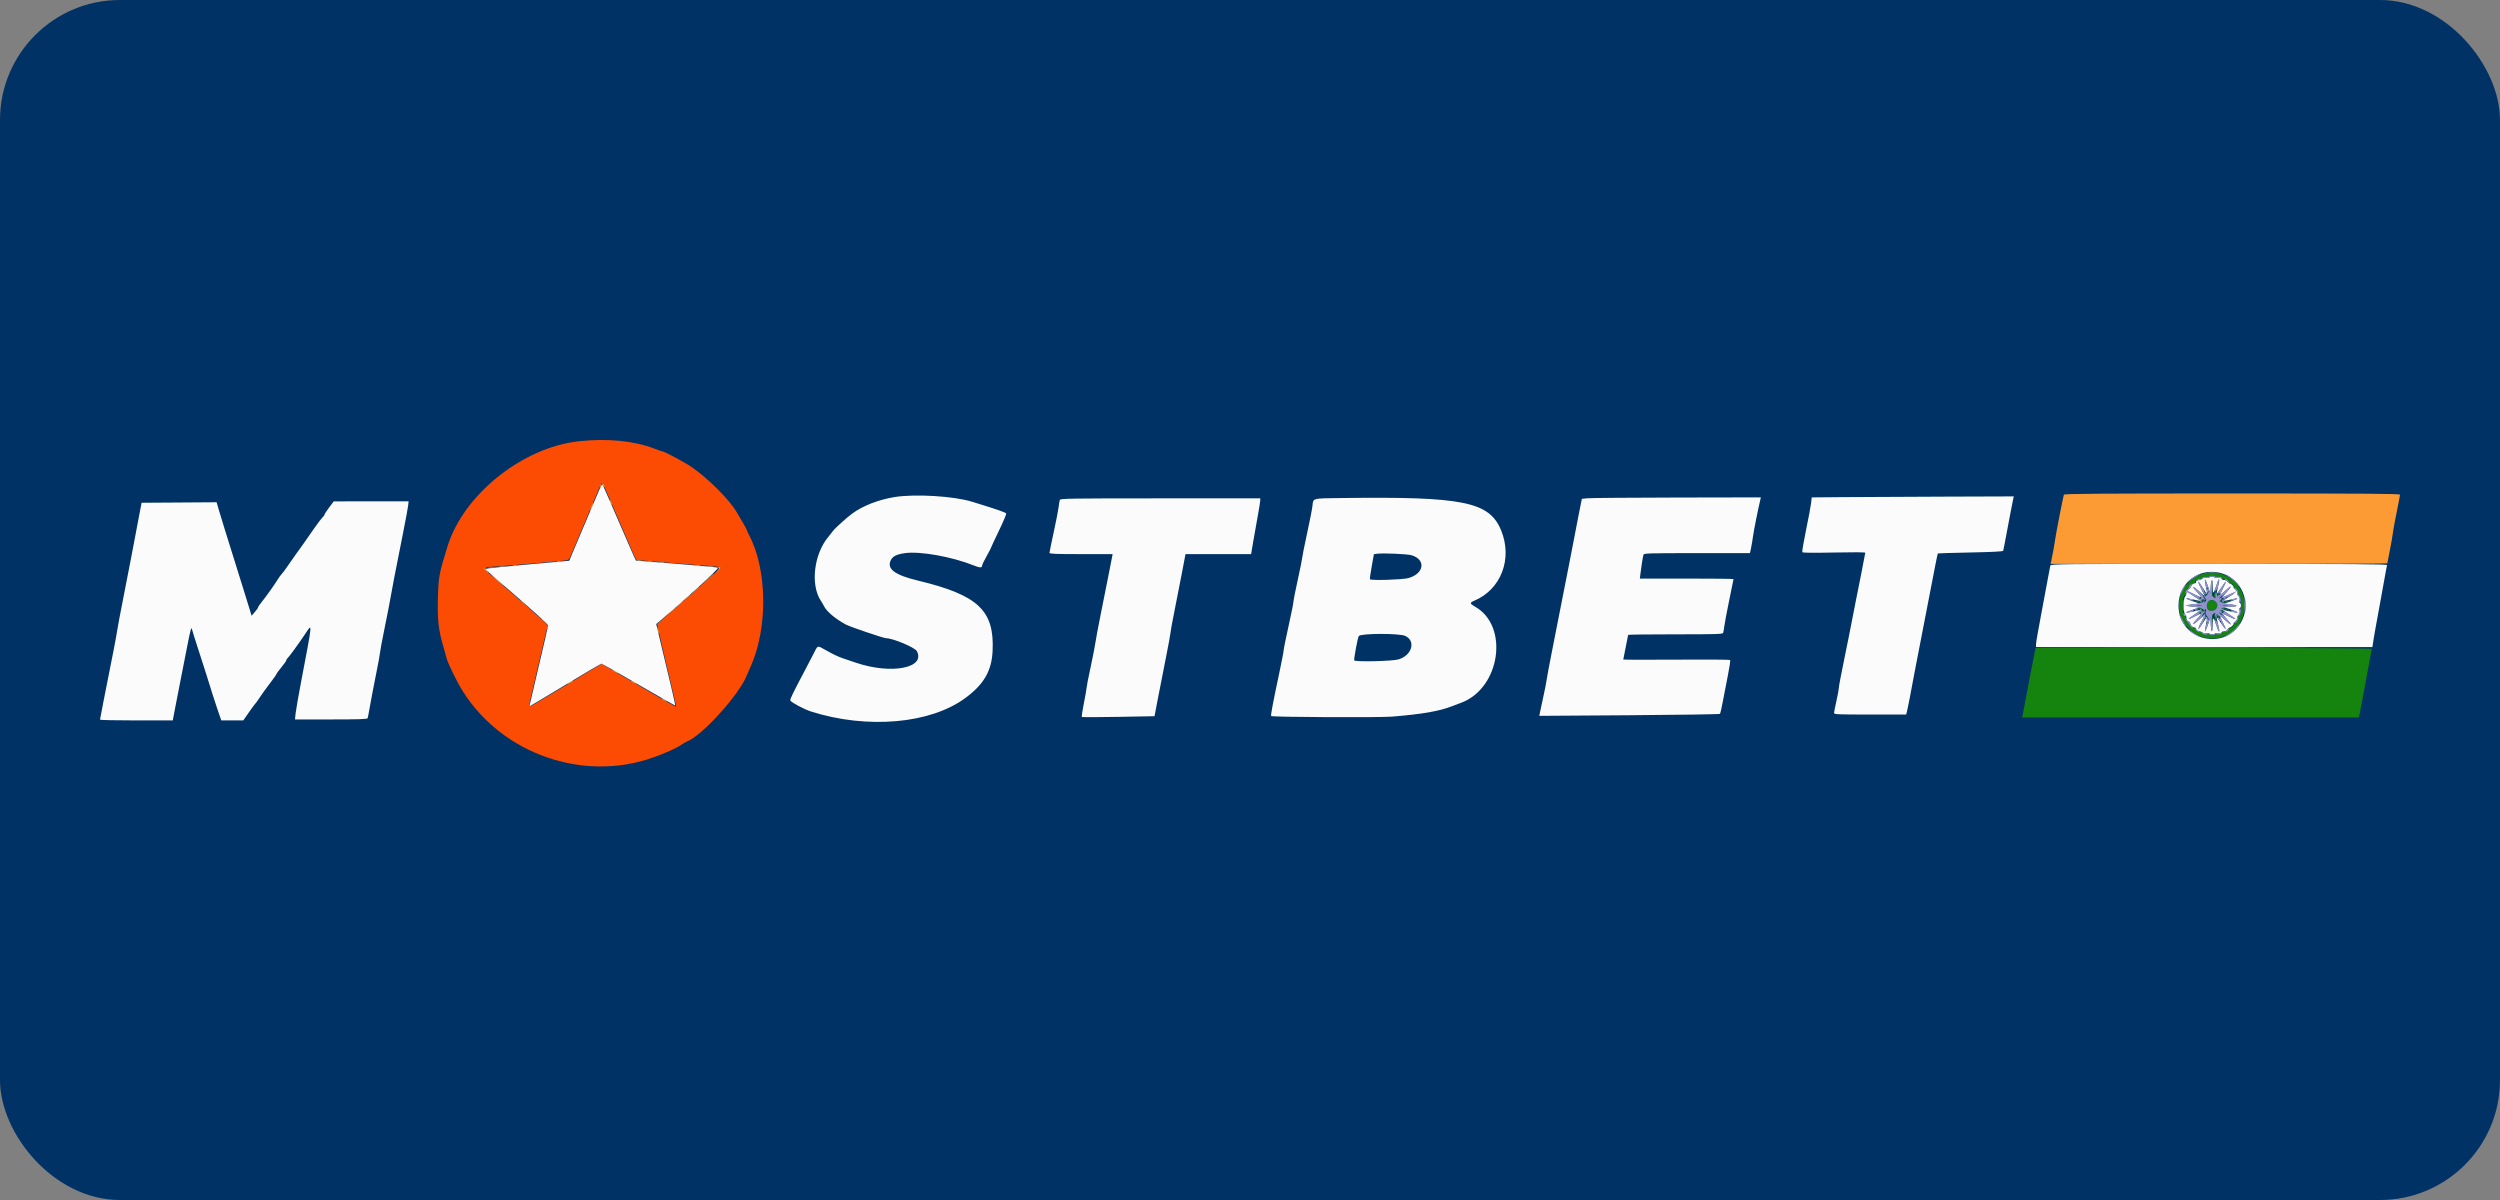
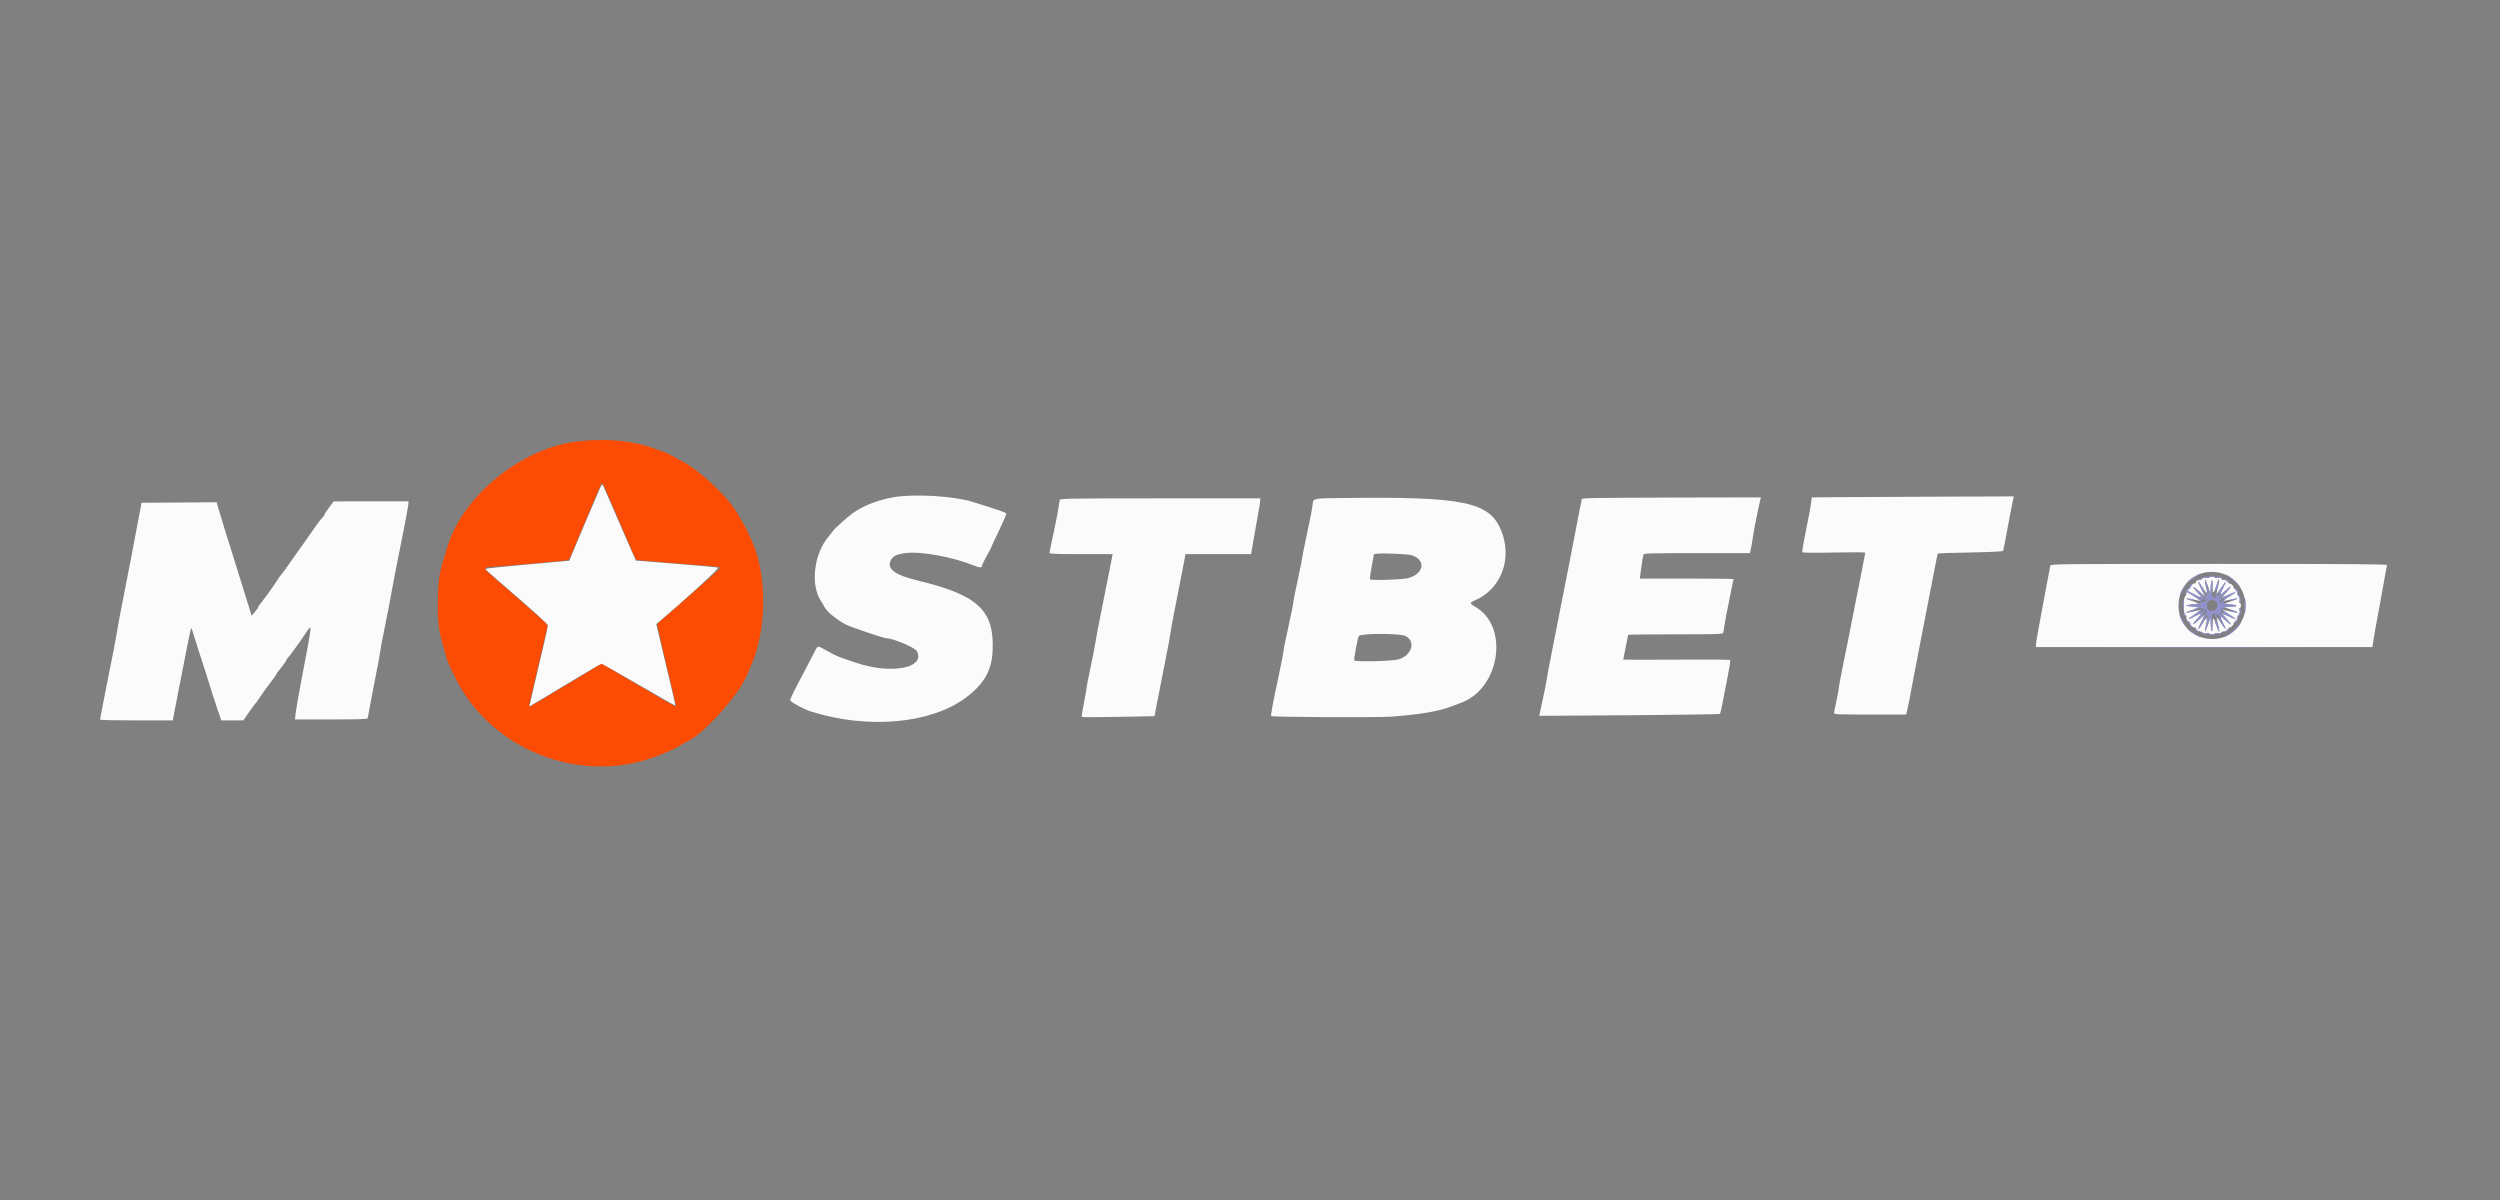
<svg xmlns="http://www.w3.org/2000/svg" width="125" height="60" viewBox="0 0 125 60" fill="none">
  <rect x="0" y="0" width="125" height="60" fill="#808080" stroke="none" />
-   <rect width="125" height="60" rx="6" fill="#003266" />
-   <path fill-rule="evenodd" clip-rule="evenodd" d="M109.956 28.759C108.602 29.39 108.613 31.172 109.975 31.797C111.06 32.295 112.319 31.378 112.231 30.154C112.152 29.038 110.945 28.297 109.956 28.759ZM110.751 28.824C110.765 28.848 110.835 28.855 110.907 28.841C110.997 28.825 111.058 28.844 111.1 28.902C111.135 28.949 111.185 28.973 111.213 28.956C111.275 28.918 111.462 29.03 111.462 29.106C111.462 29.137 111.508 29.174 111.563 29.188C111.619 29.203 111.676 29.261 111.691 29.316C111.705 29.372 111.746 29.418 111.782 29.418C111.843 29.418 111.931 29.596 111.91 29.677C111.904 29.699 111.933 29.75 111.974 29.791C112.015 29.832 112.049 29.925 112.049 29.997C112.05 30.123 112.05 30.246 112.051 30.58C112.051 30.68 112.022 30.751 111.975 30.769C111.933 30.785 111.904 30.823 111.91 30.854C111.929 30.958 111.846 31.13 111.776 31.13C111.737 31.13 111.706 31.159 111.706 31.195C111.706 31.279 111.538 31.434 111.494 31.39C111.477 31.373 111.462 31.389 111.462 31.427C111.462 31.52 111.29 31.624 111.195 31.588C111.154 31.573 111.12 31.584 111.12 31.615C111.12 31.694 110.913 31.764 110.844 31.709C110.808 31.68 110.776 31.682 110.756 31.714C110.715 31.78 110.501 31.781 110.461 31.716C110.444 31.688 110.404 31.682 110.373 31.702C110.29 31.755 110.127 31.718 110.08 31.637C110.059 31.599 110.021 31.58 109.996 31.596C109.928 31.638 109.754 31.527 109.754 31.441C109.754 31.395 109.726 31.374 109.686 31.39C109.622 31.415 109.462 31.286 109.462 31.212C109.462 31.193 109.416 31.133 109.36 31.077C109.304 31.021 109.27 30.945 109.285 30.907C109.299 30.87 109.276 30.819 109.234 30.795C109.094 30.717 109.11 29.76 109.251 29.76C109.299 29.76 109.312 29.73 109.291 29.665C109.273 29.606 109.295 29.534 109.349 29.477C109.397 29.426 109.461 29.343 109.491 29.291C109.52 29.24 109.592 29.191 109.649 29.182C109.707 29.173 109.754 29.137 109.754 29.102C109.754 29.038 109.871 28.962 109.979 28.955C110.009 28.953 110.07 28.922 110.113 28.886C110.157 28.849 110.248 28.83 110.316 28.843C110.384 28.856 110.451 28.848 110.466 28.824C110.48 28.801 110.544 28.782 110.608 28.782C110.672 28.782 110.736 28.801 110.751 28.824ZM110.597 29.613C110.597 29.735 110.606 29.784 110.618 29.723C110.63 29.663 110.63 29.564 110.618 29.503C110.606 29.443 110.597 29.492 110.597 29.613ZM110.73 29.662C110.7 29.775 110.686 29.879 110.699 29.892C110.713 29.906 110.748 29.824 110.779 29.711C110.809 29.598 110.823 29.495 110.81 29.481C110.796 29.468 110.76 29.549 110.73 29.662ZM110.216 29.65C110.259 29.738 110.304 29.809 110.317 29.809C110.365 29.809 110.334 29.731 110.238 29.613L110.139 29.491L110.216 29.65ZM110.025 29.717C110.149 29.869 110.34 30.035 110.34 29.991C110.34 29.983 110.237 29.878 110.111 29.758C109.91 29.567 109.899 29.561 110.025 29.717ZM110.901 29.711C110.859 29.792 110.836 29.858 110.849 29.858C110.863 29.858 110.908 29.792 110.95 29.711C110.991 29.631 111.014 29.565 111.001 29.565C110.987 29.565 110.943 29.631 110.901 29.711ZM111.094 29.772L110.901 29.98L111.108 29.787C111.301 29.607 111.338 29.565 111.301 29.565C111.293 29.565 111.2 29.658 111.094 29.772ZM109.998 29.952C110.116 30.048 110.193 30.079 110.193 30.03C110.193 30.018 110.122 29.972 110.035 29.93L109.876 29.852L109.998 29.952ZM111.023 30.009L110.901 30.108L111.059 30.031C111.147 29.988 111.218 29.943 111.218 29.93C111.218 29.882 111.14 29.913 111.023 30.009ZM109.705 30.05C109.746 30.074 109.866 30.107 109.974 30.123C110.104 30.143 110.136 30.139 110.071 30.111C109.928 30.049 109.616 29.997 109.705 30.05ZM110.398 30.064C110.237 30.225 110.362 30.543 110.586 30.543C110.735 30.543 110.876 30.408 110.876 30.265C110.876 30.059 110.543 29.919 110.398 30.064ZM111.242 30.077C111.135 30.112 111.091 30.142 111.145 30.143C111.198 30.143 111.319 30.114 111.413 30.078C111.633 29.993 111.498 29.992 111.242 30.077ZM109.839 30.284C109.9 30.295 109.999 30.295 110.059 30.284C110.12 30.272 110.07 30.262 109.949 30.262C109.829 30.262 109.779 30.272 109.839 30.284ZM111.157 30.284C111.217 30.295 111.316 30.295 111.376 30.284C111.437 30.272 111.388 30.262 111.267 30.262C111.146 30.262 111.097 30.272 111.157 30.284ZM109.876 30.445L109.779 30.487H109.876C109.93 30.487 110.018 30.468 110.071 30.445L110.169 30.403H110.071C110.018 30.403 109.93 30.422 109.876 30.445ZM111.145 30.442C111.198 30.463 111.319 30.495 111.413 30.512L111.584 30.542L111.413 30.473C111.319 30.434 111.198 30.403 111.145 30.403L111.047 30.402L111.145 30.442ZM109.998 30.596L109.876 30.695L110.035 30.618C110.122 30.575 110.193 30.53 110.193 30.517C110.193 30.468 110.116 30.5 109.998 30.596ZM111.05 30.566C111.102 30.605 111.167 30.637 111.193 30.637C111.22 30.637 111.2 30.605 111.147 30.566C111.096 30.526 111.031 30.494 111.004 30.494C110.977 30.494 110.998 30.526 111.05 30.566ZM110.242 30.606C110.202 30.64 110.125 30.721 110.073 30.788C110.015 30.86 110.05 30.841 110.158 30.741C110.321 30.589 110.364 30.54 110.327 30.544C110.321 30.545 110.282 30.573 110.242 30.606ZM111.096 30.787C111.201 30.895 111.297 30.983 111.311 30.983C111.324 30.983 111.25 30.895 111.145 30.787C111.04 30.68 110.943 30.592 110.93 30.592C110.916 30.592 110.991 30.68 111.096 30.787ZM110.712 30.787C110.745 30.982 110.826 31.16 110.823 31.032C110.821 30.991 110.789 30.881 110.751 30.787L110.682 30.616L110.712 30.787ZM110.829 30.726C110.829 30.746 110.875 30.818 110.929 30.885L111.029 31.007L110.951 30.849C110.878 30.697 110.826 30.646 110.829 30.726ZM110.216 30.897L110.139 31.056L110.238 30.934C110.334 30.816 110.365 30.738 110.317 30.738C110.304 30.738 110.259 30.81 110.216 30.897ZM110.597 30.934C110.597 31.055 110.606 31.105 110.618 31.044C110.63 30.983 110.63 30.885 110.618 30.824C110.606 30.763 110.597 30.813 110.597 30.934ZM101.778 32.401C101.771 32.415 101.673 32.91 101.562 33.502C101.243 35.194 101.157 35.646 101.131 35.764L101.107 35.874H109.525H117.943L117.996 35.627C118.025 35.49 118.093 35.133 118.146 34.832C118.2 34.531 118.321 33.877 118.415 33.38C118.51 32.882 118.587 32.459 118.586 32.438C118.585 32.399 101.801 32.362 101.778 32.401Z" fill="#15840E" />
  <path fill-rule="evenodd" clip-rule="evenodd" d="M28.957 22.061C26.136 22.361 23.18 24.721 22.377 27.315C21.949 28.698 21.926 28.824 21.896 29.909C21.867 30.975 21.924 31.499 22.154 32.279C22.226 32.521 22.303 32.8 22.326 32.898C22.387 33.157 22.86 34.122 23.148 34.576C25.132 37.707 29.162 39.109 32.641 37.88C33.245 37.666 33.8 37.419 34.036 37.259C34.154 37.179 34.287 37.1 34.331 37.084C35.084 36.81 36.975 34.723 37.345 33.757C37.368 33.697 37.444 33.523 37.514 33.37C38.403 31.43 38.373 28.474 37.448 26.743C37.393 26.641 37.349 26.54 37.349 26.517C37.349 26.494 37.256 26.321 37.142 26.132C37.027 25.942 36.901 25.728 36.861 25.654C36.518 25.03 35.421 23.926 34.558 23.336C34.23 23.111 33.216 22.57 33.123 22.57C33.096 22.57 32.932 22.514 32.76 22.446C31.744 22.045 30.395 21.908 28.957 22.061ZM30.386 24.722C30.508 25.005 30.755 25.577 30.935 25.994C31.114 26.411 31.334 26.917 31.422 27.119C31.51 27.321 31.631 27.601 31.69 27.742C31.75 27.884 31.814 27.999 31.831 27.999C31.849 27.999 32.478 28.053 33.228 28.118C33.978 28.184 34.812 28.251 35.08 28.267C35.745 28.307 36.031 28.344 36.031 28.388C36.031 28.409 35.391 28.984 34.607 29.667C33.824 30.351 33.109 30.976 33.019 31.056L32.857 31.203L32.981 31.766C33.049 32.075 33.192 32.691 33.299 33.135C33.718 34.889 33.822 35.336 33.805 35.336C33.78 35.336 32.894 34.843 32.836 34.797C32.809 34.776 32.49 34.589 32.128 34.382C31.766 34.175 31.349 33.934 31.201 33.846C31.054 33.758 30.741 33.573 30.506 33.436L30.08 33.185L29.482 33.546C29.153 33.744 28.35 34.228 27.698 34.621C27.046 35.014 26.495 35.336 26.473 35.336C26.433 35.336 26.482 35.109 26.884 33.404C27.004 32.893 27.158 32.233 27.226 31.937C27.294 31.641 27.361 31.362 27.374 31.317C27.401 31.23 27.233 31.076 24.814 28.98C24.075 28.339 24.072 28.372 24.859 28.32C25.556 28.274 28.061 28.054 28.28 28.02C28.441 27.995 28.468 27.968 28.558 27.739C28.613 27.6 28.805 27.145 28.983 26.728C29.162 26.311 29.362 25.838 29.428 25.676C29.494 25.515 29.647 25.151 29.768 24.869C29.89 24.587 30.01 24.303 30.036 24.238C30.099 24.083 30.123 24.117 30.386 24.722Z" fill="#FC4C04" />
-   <path fill-rule="evenodd" clip-rule="evenodd" d="M30.033 24.229C30 24.29 29.984 24.35 29.997 24.363C30.011 24.376 30.037 24.338 30.056 24.277L30.091 24.168L30.156 24.286C30.193 24.351 30.223 24.381 30.224 24.353C30.229 24.202 30.094 24.115 30.033 24.229ZM103.193 24.735C103.15 24.869 102.781 26.768 102.754 26.997C102.729 27.204 102.651 27.634 102.555 28.085L102.531 28.195H110.949C115.578 28.195 119.366 28.183 119.366 28.169C119.366 28.155 119.42 27.874 119.487 27.546C119.553 27.217 119.621 26.827 119.639 26.679C119.656 26.531 119.744 26.047 119.835 25.603C119.926 25.159 120 24.768 120 24.735C120 24.686 118.289 24.673 111.607 24.673C104.935 24.673 103.209 24.686 103.193 24.735ZM30.473 24.991C30.473 25.018 30.504 25.095 30.543 25.163C30.581 25.23 30.613 25.263 30.613 25.236C30.613 25.209 30.581 25.132 30.543 25.065C30.504 24.997 30.473 24.965 30.473 24.991ZM29.573 25.308C29.463 25.584 29.48 25.625 29.596 25.363C29.648 25.245 29.682 25.139 29.672 25.129C29.661 25.118 29.617 25.199 29.573 25.308ZM31.873 28.034C31.933 28.046 32.021 28.045 32.068 28.033C32.115 28.021 32.065 28.011 31.958 28.012C31.85 28.012 31.812 28.022 31.873 28.034ZM27.847 28.082C27.894 28.094 27.971 28.094 28.018 28.082C28.065 28.07 28.026 28.06 27.933 28.06C27.838 28.06 27.8 28.07 27.847 28.082ZM32.409 28.083C32.47 28.095 32.558 28.094 32.605 28.082C32.651 28.07 32.602 28.06 32.494 28.061C32.387 28.061 32.349 28.071 32.409 28.083ZM33.019 28.131C33.066 28.143 33.143 28.143 33.19 28.131C33.236 28.119 33.198 28.108 33.104 28.108C33.01 28.108 32.972 28.119 33.019 28.131ZM25.651 28.278C25.698 28.29 25.775 28.29 25.822 28.278C25.869 28.265 25.831 28.255 25.737 28.255C25.643 28.255 25.605 28.265 25.651 28.278ZM34.8 28.279C34.861 28.29 34.949 28.29 34.995 28.277C35.042 28.265 34.992 28.256 34.885 28.256C34.778 28.257 34.74 28.267 34.8 28.279ZM24.968 28.328C25.042 28.339 25.163 28.339 25.237 28.328C25.31 28.317 25.25 28.307 25.102 28.307C24.955 28.307 24.895 28.317 24.968 28.328ZM35.409 28.328C35.483 28.339 35.604 28.339 35.678 28.328C35.752 28.317 35.691 28.307 35.544 28.307C35.396 28.307 35.336 28.317 35.409 28.328ZM24.431 28.377C24.505 28.388 24.626 28.388 24.7 28.377C24.774 28.366 24.713 28.356 24.566 28.356C24.418 28.356 24.358 28.366 24.431 28.377ZM35.925 28.375C35.974 28.395 35.961 28.434 35.877 28.53L35.763 28.66L35.897 28.541C36.052 28.404 36.068 28.34 35.946 28.346C35.889 28.348 35.883 28.358 35.925 28.375ZM24.273 28.513C24.336 28.58 24.396 28.635 24.406 28.635C24.447 28.635 24.245 28.394 24.203 28.392C24.179 28.391 24.21 28.446 24.273 28.513ZM35.324 29.009L34.983 29.331L35.336 29.027C35.645 28.762 35.727 28.68 35.678 28.685C35.671 28.686 35.512 28.831 35.324 29.009ZM24.566 28.747C24.566 28.76 24.713 28.899 24.893 29.057C25.073 29.215 25.205 29.319 25.186 29.288C25.144 29.219 24.566 28.714 24.566 28.747ZM34.76 29.503L34.592 29.687L34.775 29.518C34.945 29.361 34.981 29.32 34.943 29.32C34.935 29.32 34.853 29.403 34.76 29.503ZM34.345 29.87L34.202 30.029L34.361 29.885C34.448 29.806 34.519 29.735 34.519 29.727C34.519 29.689 34.479 29.722 34.345 29.87ZM26.03 30.02C26.03 30.029 26.101 30.1 26.188 30.179L26.347 30.323L26.203 30.163C26.07 30.015 26.03 29.982 26.03 30.02ZM33.955 30.212L33.812 30.372L33.97 30.228C34.057 30.149 34.129 30.077 34.129 30.069C34.129 30.031 34.089 30.064 33.955 30.212ZM33.565 30.555L33.421 30.714L33.58 30.57C33.667 30.491 33.739 30.42 33.739 30.411C33.739 30.373 33.698 30.407 33.565 30.555ZM27.103 30.949C27.103 30.958 27.174 31.029 27.262 31.108L27.42 31.252L27.277 31.093C27.143 30.945 27.103 30.912 27.103 30.949ZM32.87 31.399C32.87 31.452 32.887 31.552 32.909 31.619C32.94 31.716 32.948 31.721 32.948 31.643C32.948 31.59 32.931 31.49 32.909 31.423C32.878 31.326 32.87 31.321 32.87 31.399ZM30.616 33.499C30.616 33.513 30.682 33.558 30.762 33.6C30.843 33.641 30.909 33.665 30.909 33.651C30.909 33.638 30.843 33.592 30.762 33.551C30.682 33.509 30.616 33.486 30.616 33.499ZM28.506 34.092C28.323 34.191 28.334 34.233 28.518 34.138C28.599 34.096 28.664 34.051 28.664 34.038C28.664 34.007 28.659 34.009 28.506 34.092ZM31.543 34.037C31.543 34.051 31.609 34.096 31.689 34.138C31.77 34.179 31.836 34.203 31.836 34.189C31.836 34.175 31.77 34.131 31.689 34.089C31.609 34.047 31.543 34.024 31.543 34.037ZM33.056 34.918C33.056 34.931 33.121 34.976 33.202 35.018C33.282 35.06 33.348 35.083 33.348 35.069C33.348 35.056 33.282 35.011 33.202 34.969C33.121 34.927 33.056 34.904 33.056 34.918Z" fill="#FC9B34" />
  <path fill-rule="evenodd" clip-rule="evenodd" d="M29.862 24.73C29.733 25.035 29.435 25.736 29.2 26.287C28.965 26.839 28.704 27.458 28.619 27.662L28.465 28.035L28.187 28.062C28.033 28.077 27.09 28.162 26.09 28.251C25.091 28.34 24.273 28.427 24.273 28.446C24.273 28.465 24.511 28.685 24.802 28.936C26.796 30.658 27.395 31.198 27.395 31.269C27.395 31.313 27.33 31.625 27.252 31.961C27.173 32.297 26.965 33.188 26.789 33.941C26.613 34.694 26.469 35.315 26.469 35.321C26.469 35.327 27.269 34.849 28.247 34.258C29.225 33.667 30.047 33.184 30.074 33.184C30.101 33.184 30.939 33.658 31.936 34.238C32.933 34.818 33.755 35.286 33.764 35.278C33.772 35.27 33.684 34.866 33.568 34.382C33.452 33.898 33.235 32.985 33.084 32.352L32.811 31.203L32.928 31.105C34.252 29.993 35.979 28.413 35.902 28.383C35.852 28.364 34.908 28.276 33.804 28.189L31.796 28.029L31.67 27.758C31.601 27.608 31.245 26.793 30.88 25.945C30.515 25.098 30.189 24.353 30.156 24.29C30.1 24.184 30.081 24.213 29.862 24.73ZM44.741 24.851C43.945 24.977 43.148 25.285 42.627 25.667C42.337 25.879 41.732 26.425 41.646 26.552C41.608 26.608 41.514 26.727 41.438 26.816C40.694 27.683 40.507 29.241 41.049 30.049C41.096 30.119 41.163 30.234 41.199 30.305C41.335 30.579 41.743 30.923 42.286 31.224C42.487 31.336 44.185 31.912 44.313 31.912C44.645 31.912 45.746 32.375 45.842 32.555C46.296 33.405 44.551 33.735 42.789 33.133C42.548 33.05 42.26 32.953 42.149 32.916C41.907 32.836 41.678 32.727 41.235 32.477C40.86 32.267 40.895 32.252 40.674 32.695C40.601 32.843 40.411 33.206 40.254 33.502C39.662 34.618 39.493 34.965 39.516 35.024C39.55 35.115 40.211 35.468 40.545 35.574C43.37 36.471 46.527 36.193 48.278 34.893C49.199 34.209 49.582 33.544 49.63 32.548C49.726 30.521 48.91 29.753 45.887 29.027C44.732 28.75 44.32 28.436 44.543 28.004C44.643 27.81 44.829 27.718 45.238 27.658C45.999 27.548 47.598 27.834 48.702 28.278C49.002 28.398 49.107 28.397 49.107 28.271C49.107 28.235 49.206 28.029 49.327 27.814C49.448 27.599 49.547 27.41 49.547 27.394C49.547 27.378 49.723 26.999 49.939 26.551C50.156 26.103 50.323 25.71 50.31 25.678C50.288 25.62 49.893 25.483 48.595 25.084C47.689 24.805 45.762 24.688 44.741 24.851ZM92.083 24.857L90.586 24.87L90.555 25.151C90.538 25.305 90.425 25.91 90.304 26.494C90.183 27.078 90.098 27.579 90.115 27.607C90.138 27.643 90.632 27.648 91.705 27.626C92.633 27.606 93.263 27.61 93.263 27.637C93.263 27.661 93.177 28.11 93.072 28.635C92.966 29.16 92.835 29.82 92.78 30.102C92.528 31.405 92.357 32.26 92.16 33.219C92.042 33.789 91.945 34.309 91.945 34.374C91.945 34.438 91.891 34.735 91.824 35.033C91.757 35.331 91.702 35.609 91.702 35.651C91.702 35.719 91.904 35.727 93.505 35.727H95.308L95.355 35.544C95.397 35.38 95.532 34.684 95.727 33.624C95.765 33.422 95.875 32.85 95.973 32.352C96.154 31.435 96.52 29.543 96.749 28.345C96.818 27.984 96.882 27.681 96.891 27.672C96.9 27.663 97.634 27.641 98.523 27.624C99.616 27.602 100.144 27.575 100.158 27.539C100.169 27.51 100.227 27.221 100.286 26.899C100.427 26.138 100.632 25.07 100.664 24.93L100.69 24.82L97.135 24.832C95.18 24.838 92.907 24.849 92.083 24.857ZM67.065 24.902C65.569 24.922 65.668 24.894 65.621 25.309C65.605 25.457 65.483 26.076 65.351 26.684C65.219 27.293 65.111 27.833 65.111 27.884C65.111 27.936 65.012 28.428 64.891 28.978C64.77 29.527 64.672 30.028 64.672 30.089C64.672 30.151 64.562 30.696 64.428 31.301C64.293 31.906 64.184 32.45 64.184 32.509C64.184 32.568 64.076 33.124 63.944 33.744C63.646 35.142 63.529 35.772 63.559 35.802C63.615 35.858 68.964 35.884 69.6 35.831C71.147 35.703 71.946 35.564 72.624 35.303C72.799 35.237 73.004 35.158 73.081 35.129C75.021 34.387 75.458 31.302 73.759 30.337C73.482 30.179 73.475 30.136 73.713 30.036C75.054 29.471 75.639 27.939 75.056 26.518C74.466 25.082 73.173 24.821 67.065 24.902ZM79.359 24.914L79.093 24.942L78.936 25.725C78.85 26.155 78.749 26.684 78.71 26.899C78.672 27.114 78.559 27.697 78.459 28.195C78.359 28.693 78.18 29.606 78.059 30.225C77.939 30.843 77.734 31.889 77.602 32.548C77.471 33.207 77.349 33.856 77.332 33.991C77.314 34.125 77.239 34.511 77.164 34.847C77.089 35.183 77.014 35.533 76.997 35.625L76.966 35.792L81.463 35.762C83.936 35.745 85.977 35.714 85.997 35.693C86.018 35.671 86.081 35.401 86.138 35.091C86.195 34.782 86.309 34.193 86.392 33.781C86.475 33.37 86.527 33.018 86.508 32.999C86.488 32.98 85.278 32.972 83.818 32.982C82.358 32.992 81.163 32.989 81.163 32.976C81.163 32.963 81.218 32.686 81.285 32.362C81.352 32.037 81.407 31.759 81.407 31.744C81.407 31.729 82.469 31.716 83.768 31.716C85.813 31.716 86.133 31.707 86.157 31.644C86.172 31.604 86.198 31.455 86.215 31.314C86.231 31.172 86.342 30.589 86.46 30.018C86.579 29.448 86.676 28.969 86.676 28.955C86.676 28.94 85.623 28.929 84.335 28.929H81.994L82.02 28.696C82.052 28.407 82.139 27.857 82.171 27.742C82.192 27.662 82.362 27.657 84.846 27.657H87.498L87.553 27.4C87.583 27.259 87.628 26.989 87.653 26.801C87.69 26.522 87.9 25.47 88.018 24.979L88.044 24.869L83.835 24.877C81.52 24.881 79.506 24.898 79.359 24.914ZM52.992 24.996C52.975 25.038 52.948 25.198 52.931 25.35C52.914 25.502 52.804 26.067 52.687 26.604C52.57 27.141 52.474 27.609 52.474 27.643C52.474 27.693 52.803 27.706 54.053 27.706H55.632L55.438 28.696C55.331 29.241 55.148 30.16 55.031 30.738C54.914 31.317 54.796 31.944 54.77 32.132C54.743 32.321 54.633 32.885 54.525 33.387C54.417 33.889 54.328 34.34 54.329 34.39C54.33 34.439 54.27 34.782 54.196 35.15C54.122 35.518 54.075 35.832 54.091 35.848C54.107 35.864 54.931 35.862 55.923 35.843L57.726 35.81L57.886 34.974C57.974 34.514 58.153 33.599 58.285 32.939C58.417 32.28 58.524 31.697 58.524 31.643C58.523 31.589 58.62 31.061 58.739 30.469C58.858 29.877 59.027 29.014 59.115 28.549L59.275 27.706H60.915H62.555L62.665 27.058C62.725 26.701 62.828 26.119 62.894 25.764C62.959 25.409 63.013 25.074 63.013 25.018V24.918H58.017C53.502 24.918 53.018 24.925 52.992 24.996ZM16.454 25.378C16.327 25.548 16.223 25.708 16.223 25.735C16.223 25.761 16.179 25.823 16.125 25.871C16.072 25.92 15.891 26.157 15.723 26.399C15.151 27.22 15.102 27.29 14.783 27.73C14.608 27.973 14.407 28.259 14.337 28.366C14.267 28.474 14.16 28.617 14.099 28.684C14.037 28.751 13.947 28.874 13.897 28.957C13.763 29.184 13.296 29.84 13.088 30.096C12.987 30.22 12.904 30.343 12.903 30.371C12.902 30.398 12.828 30.503 12.74 30.603L12.579 30.786L12.494 30.505C12.448 30.351 12.314 29.917 12.196 29.54C12.078 29.163 11.869 28.492 11.731 28.048C11.593 27.604 11.373 26.9 11.242 26.483C11.112 26.066 10.966 25.587 10.918 25.419L10.831 25.113L8.955 25.126L7.079 25.138L6.944 25.847C6.869 26.237 6.706 27.096 6.582 27.755C6.458 28.414 6.259 29.437 6.14 30.029C6.022 30.621 5.896 31.292 5.86 31.521C5.801 31.908 5.668 32.594 5.189 34.994C5.085 35.518 5 35.964 5 35.984C5 36.004 5.819 36.021 6.82 36.021H8.639L8.715 35.617C8.757 35.395 8.873 34.795 8.974 34.284C9.074 33.773 9.247 32.893 9.358 32.328C9.535 31.427 9.564 31.322 9.602 31.472C9.626 31.566 9.749 31.962 9.876 32.352C10.167 33.245 10.54 34.419 10.614 34.675C10.645 34.783 10.759 35.13 10.867 35.446L11.064 36.021H11.614H12.165L12.445 35.617C12.6 35.395 12.741 35.203 12.759 35.189C12.778 35.176 12.85 35.077 12.921 34.969C13.078 34.728 13.295 34.428 13.599 34.029C13.727 33.861 13.832 33.707 13.833 33.686C13.834 33.665 13.944 33.517 14.077 33.356C14.211 33.195 14.32 33.038 14.32 33.007C14.32 32.976 14.353 32.923 14.394 32.889C14.465 32.83 14.955 32.155 15.275 31.674C15.628 31.144 15.639 31.025 15.051 34.113C14.92 34.799 14.799 35.498 14.781 35.666L14.749 35.972H16.554C17.953 35.972 18.364 35.958 18.382 35.911C18.394 35.877 18.442 35.629 18.488 35.361C18.533 35.091 18.668 34.387 18.787 33.795C18.907 33.203 19.004 32.671 19.004 32.613C19.004 32.555 19.111 31.982 19.243 31.341C19.374 30.7 19.502 30.044 19.527 29.882C19.573 29.585 19.755 28.644 20.16 26.615C20.282 26.001 20.393 25.401 20.407 25.282L20.431 25.065L18.559 25.067L16.686 25.069L16.454 25.378ZM70.575 27.761C71.308 27.981 71.215 28.677 70.421 28.904C70.135 28.985 68.566 29.034 68.496 28.963C68.484 28.952 68.524 28.665 68.585 28.326L68.695 27.71L68.842 27.688C69.117 27.646 70.369 27.699 70.575 27.761ZM102.516 28.281C102.503 28.328 102.448 28.619 102.393 28.929C102.338 29.238 102.182 30.074 102.046 30.787C101.91 31.5 101.799 32.144 101.8 32.218L101.801 32.352H110.211H118.62L118.678 31.973C118.71 31.765 118.833 31.077 118.951 30.445C119.068 29.812 119.202 29.075 119.248 28.806C119.294 28.537 119.341 28.29 119.354 28.256C119.372 28.207 117.672 28.195 110.958 28.195C102.982 28.195 102.538 28.199 102.516 28.281ZM111.161 28.689C112.074 28.998 112.534 30.085 112.126 30.97C111.371 32.61 108.925 32.077 108.925 30.273C108.925 29.092 110.033 28.307 111.161 28.689ZM110.466 28.873C110.451 28.896 110.384 28.905 110.316 28.892C110.248 28.879 110.157 28.898 110.113 28.934C110.07 28.971 110.009 29.003 109.979 29.006C109.95 29.009 109.897 29.015 109.864 29.019C109.83 29.023 109.803 29.059 109.803 29.1C109.803 29.14 109.761 29.173 109.709 29.173C109.652 29.173 109.591 29.231 109.551 29.32C109.516 29.401 109.461 29.466 109.43 29.466C109.37 29.466 109.315 29.576 109.315 29.694C109.315 29.734 109.286 29.797 109.25 29.833C109.164 29.919 109.169 30.698 109.256 30.727C109.289 30.738 109.315 30.787 109.315 30.836C109.315 30.978 109.368 31.081 109.442 31.081C109.48 31.081 109.51 31.115 109.51 31.157C109.51 31.256 109.628 31.374 109.726 31.374C109.768 31.374 109.803 31.407 109.803 31.447C109.803 31.486 109.863 31.533 109.937 31.551C110.011 31.569 110.099 31.605 110.132 31.631C110.165 31.657 110.248 31.668 110.316 31.655C110.384 31.643 110.451 31.651 110.466 31.674C110.499 31.728 110.716 31.729 110.749 31.676C110.763 31.653 110.841 31.645 110.923 31.657C111.012 31.67 111.072 31.657 111.072 31.624C111.072 31.594 111.126 31.57 111.193 31.57C111.262 31.57 111.341 31.527 111.375 31.472C111.409 31.418 111.461 31.374 111.491 31.374C111.52 31.374 111.584 31.33 111.633 31.276C111.681 31.223 111.703 31.179 111.682 31.179C111.66 31.179 111.702 31.123 111.774 31.056C111.847 30.989 111.892 30.91 111.875 30.882C111.857 30.853 111.88 30.788 111.926 30.737C111.983 30.675 112 30.604 111.979 30.52C111.961 30.448 111.969 30.396 111.998 30.396C112.025 30.396 112.047 30.341 112.047 30.274C112.047 30.206 112.025 30.151 111.998 30.151C111.969 30.151 111.961 30.099 111.979 30.027C112 29.943 111.983 29.873 111.926 29.81C111.88 29.759 111.857 29.694 111.875 29.666C111.892 29.637 111.847 29.559 111.774 29.491C111.702 29.424 111.66 29.369 111.682 29.369C111.703 29.369 111.682 29.326 111.634 29.273C111.587 29.22 111.534 29.182 111.517 29.187C111.5 29.193 111.435 29.146 111.373 29.084C111.31 29.021 111.229 28.982 111.191 28.996C111.154 29.011 111.103 28.987 111.079 28.944C111.047 28.886 110.995 28.873 110.882 28.895C110.795 28.913 110.73 28.906 110.73 28.878C110.73 28.819 110.502 28.815 110.466 28.873ZM110.41 29.349L110.528 29.687L110.532 29.393C110.534 29.232 110.558 29.067 110.584 29.026C110.616 28.976 110.631 29.064 110.632 29.317C110.632 29.725 110.675 29.725 110.803 29.32C110.955 28.841 111.017 28.857 110.9 29.344C110.798 29.766 110.804 29.769 111.048 29.405C111.331 28.983 111.361 28.987 111.145 29.418C110.941 29.822 110.951 29.831 111.27 29.533C111.593 29.229 111.618 29.283 111.312 29.627L111.067 29.904L111.447 29.733C111.843 29.555 111.81 29.626 111.374 29.89C111.101 30.055 111.132 30.072 111.534 29.979C111.979 29.875 111.987 29.919 111.55 30.065L111.193 30.185L111.559 30.224C111.961 30.267 111.899 30.33 111.438 30.346L111.193 30.355L111.55 30.478C111.991 30.631 111.974 30.676 111.517 30.572C111.328 30.529 111.159 30.494 111.14 30.494C111.121 30.494 111.246 30.584 111.418 30.694C111.921 31.017 111.844 31.032 111.246 30.727L111.054 30.63L111.306 30.913C111.617 31.263 111.596 31.321 111.27 31.015C110.951 30.716 110.941 30.725 111.147 31.134C111.353 31.544 111.304 31.54 111.026 31.123C110.804 30.79 110.801 30.792 110.9 31.203C111.017 31.69 110.955 31.706 110.803 31.227C110.673 30.817 110.633 30.823 110.629 31.254C110.625 31.709 110.546 31.625 110.535 31.154L110.528 30.86L110.41 31.198C110.272 31.593 110.214 31.675 110.267 31.399C110.287 31.291 110.32 31.12 110.34 31.02C110.387 30.775 110.374 30.784 110.141 31.154C109.843 31.626 109.863 31.444 110.169 30.895L110.286 30.685L109.988 30.956C109.657 31.256 109.542 31.28 109.809 30.994C110.144 30.635 110.14 30.617 109.765 30.806C109.325 31.028 109.317 31 109.741 30.715C109.922 30.593 110.055 30.494 110.037 30.494C110.019 30.494 109.858 30.528 109.679 30.569C109.225 30.675 109.195 30.638 109.618 30.493L109.974 30.372L109.664 30.337C109.21 30.287 109.201 30.268 109.608 30.22L109.974 30.176L109.618 30.054C109.195 29.909 109.225 29.872 109.679 29.978C109.858 30.019 110.019 30.053 110.037 30.053C110.055 30.053 109.911 29.951 109.717 29.825C109.277 29.538 109.294 29.503 109.76 29.739C110.14 29.93 110.144 29.913 109.809 29.553C109.553 29.279 109.645 29.292 109.968 29.576L110.253 29.826L110.123 29.57C109.841 29.012 109.849 28.93 110.141 29.393C110.387 29.784 110.392 29.784 110.311 29.405C110.193 28.853 110.23 28.832 110.41 29.349ZM70.265 31.796C70.803 32.053 70.601 32.763 69.931 32.968C69.629 33.06 67.796 33.104 67.713 33.02C67.678 32.986 67.889 31.857 67.941 31.799C68.062 31.663 69.98 31.661 70.265 31.796Z" fill="#FBFBFB" />
  <path fill-rule="evenodd" clip-rule="evenodd" d="M110.424 28.622C110.51 28.632 110.664 28.633 110.765 28.622C110.867 28.611 110.796 28.603 110.608 28.602C110.42 28.602 110.337 28.611 110.424 28.622ZM109.73 28.826C109.596 28.903 109.442 29.017 109.388 29.08C109.315 29.165 109.339 29.156 109.486 29.043C109.593 28.961 109.769 28.847 109.876 28.791C109.983 28.734 110.049 28.688 110.022 28.687C109.996 28.686 109.864 28.748 109.73 28.826ZM111.466 28.872C111.587 28.949 111.768 29.108 111.87 29.227C111.971 29.345 112.033 29.398 112.006 29.345C111.918 29.167 111.413 28.733 111.295 28.733C111.269 28.733 111.346 28.796 111.466 28.872ZM110.467 28.823C110.453 28.845 110.379 28.854 110.303 28.843C110.216 28.83 110.14 28.851 110.101 28.897C110.067 28.938 110.011 28.961 109.975 28.947C109.94 28.933 109.898 28.942 109.883 28.966C109.842 29.032 110.028 29.006 110.116 28.932C110.158 28.897 110.248 28.879 110.316 28.892C110.384 28.905 110.451 28.896 110.466 28.873C110.502 28.815 110.73 28.82 110.73 28.878C110.73 28.905 110.794 28.913 110.878 28.896C110.99 28.874 111.045 28.89 111.101 28.959C111.17 29.045 111.171 29.043 111.119 28.936C111.074 28.845 111.033 28.825 110.919 28.842C110.839 28.854 110.763 28.845 110.749 28.823C110.717 28.77 110.499 28.77 110.467 28.823ZM111.283 29C111.332 29.037 111.403 29.108 111.442 29.157C111.507 29.242 111.509 29.242 111.477 29.149C111.441 29.043 111.32 28.932 111.242 28.932C111.215 28.932 111.234 28.962 111.283 29ZM110.26 29.118C110.277 29.209 110.291 29.315 110.291 29.353C110.291 29.394 110.315 29.409 110.348 29.388C110.387 29.364 110.394 29.38 110.372 29.438C110.354 29.485 110.34 29.551 110.34 29.585C110.34 29.619 110.308 29.646 110.27 29.646C110.232 29.646 110.203 29.611 110.206 29.569C110.211 29.499 109.963 29.075 109.918 29.075C109.893 29.075 110.008 29.348 110.135 29.589C110.191 29.697 110.239 29.756 110.24 29.72C110.241 29.686 110.264 29.67 110.291 29.687C110.318 29.704 110.361 29.667 110.386 29.604C110.411 29.542 110.432 29.524 110.433 29.565C110.434 29.642 110.32 29.818 110.271 29.812C110.187 29.803 110.185 29.817 110.258 29.898C110.33 29.977 110.331 29.997 110.266 30.081C110.194 30.174 110.194 30.174 110.221 30.078C110.248 29.986 110.246 29.985 110.179 30.067C110.129 30.127 109.981 30.17 109.686 30.208C109.453 30.238 109.27 30.269 109.278 30.277C109.286 30.286 109.476 30.315 109.701 30.343C109.989 30.38 110.127 30.42 110.174 30.481C110.226 30.551 110.239 30.553 110.241 30.494C110.243 30.43 110.249 30.429 110.289 30.492C110.315 30.533 110.316 30.586 110.291 30.615C110.266 30.646 110.286 30.715 110.342 30.788C110.393 30.855 110.434 30.942 110.433 30.983C110.432 31.023 110.411 31.005 110.386 30.943C110.358 30.874 110.318 30.844 110.283 30.866C110.244 30.89 110.236 30.875 110.256 30.821C110.273 30.777 110.262 30.726 110.232 30.708C110.197 30.686 110.192 30.697 110.218 30.738C110.245 30.783 110.238 30.791 110.193 30.763C110.152 30.737 110.141 30.742 110.163 30.778C110.182 30.808 110.152 30.922 110.096 31.032C109.98 31.258 109.895 31.472 109.92 31.472C109.966 31.472 110.211 31.044 110.206 30.972C110.202 30.925 110.226 30.892 110.257 30.898C110.33 30.912 110.4 31.141 110.343 31.177C110.319 31.191 110.284 31.291 110.265 31.399C110.215 31.673 110.272 31.595 110.41 31.198L110.528 30.86L110.535 31.154C110.539 31.315 110.562 31.491 110.588 31.546C110.618 31.61 110.624 31.5 110.606 31.214C110.584 30.873 110.593 30.771 110.651 30.713C110.73 30.633 110.801 30.615 110.757 30.685C110.742 30.709 110.75 30.781 110.776 30.844C110.82 30.955 110.848 30.903 110.832 30.738C110.826 30.68 110.839 30.682 110.892 30.75C110.929 30.797 110.969 30.825 110.981 30.813C110.992 30.802 111.002 30.836 111.002 30.891C111.002 30.983 110.998 30.984 110.939 30.903C110.863 30.8 110.856 30.854 110.928 30.988C110.956 31.04 110.999 31.071 111.024 31.055C111.05 31.04 111.06 31.055 111.048 31.09C111.035 31.125 111.091 31.231 111.173 31.325L111.32 31.496L111.168 31.186C110.979 30.799 111.012 30.757 111.291 31.032C111.411 31.15 111.519 31.235 111.532 31.223C111.567 31.187 111.166 30.734 111.123 30.761C111.102 30.774 111.043 30.736 110.993 30.677C110.926 30.599 110.923 30.586 110.982 30.632C111.033 30.671 111.074 30.676 111.093 30.646C111.109 30.619 111.084 30.573 111.036 30.542C110.971 30.5 110.969 30.492 111.027 30.51C111.07 30.523 111.136 30.514 111.173 30.49C111.227 30.456 111.221 30.445 111.145 30.442L111.047 30.438L111.145 30.396C111.198 30.373 111.341 30.35 111.462 30.346C111.922 30.328 111.946 30.27 111.516 30.214C111.291 30.184 111.091 30.134 111.07 30.101C111.05 30.068 111.004 30.057 110.967 30.076C110.93 30.095 110.951 30.07 111.013 30.019C111.136 29.918 111.103 29.823 110.979 29.919C110.929 29.956 110.935 29.939 110.993 29.87C111.043 29.811 111.102 29.773 111.123 29.786C111.166 29.813 111.567 29.36 111.532 29.325C111.519 29.312 111.411 29.398 111.291 29.516C111.013 29.789 110.978 29.749 111.166 29.374C111.249 29.21 111.306 29.075 111.293 29.075C111.261 29.075 110.876 29.648 110.877 29.696C110.878 29.718 110.897 29.706 110.919 29.671C110.952 29.619 110.968 29.624 110.994 29.693C111.013 29.742 111.012 29.766 110.993 29.747C110.975 29.728 110.928 29.751 110.89 29.798C110.851 29.844 110.834 29.855 110.851 29.822C110.868 29.788 110.859 29.722 110.832 29.675C110.784 29.594 110.748 29.714 110.773 29.87C110.782 29.929 110.729 29.913 110.65 29.834C110.591 29.775 110.583 29.68 110.608 29.357C110.63 29.067 110.625 28.974 110.588 29.026C110.56 29.067 110.534 29.232 110.532 29.393L110.528 29.687L110.41 29.349C110.278 28.971 110.212 28.87 110.26 29.118ZM110.903 29.032C110.734 29.496 110.697 29.643 110.779 29.516C110.821 29.45 110.827 29.45 110.831 29.516C110.834 29.556 110.867 29.459 110.905 29.3C110.968 29.042 110.966 28.858 110.903 29.032ZM109.519 29.233C109.487 29.265 109.462 29.308 109.462 29.33C109.462 29.351 109.418 29.413 109.364 29.467C109.31 29.521 109.267 29.592 109.267 29.626C109.267 29.67 109.277 29.671 109.304 29.63C109.328 29.592 109.452 29.648 109.692 29.807C109.886 29.935 110.031 30.054 110.013 30.071C109.996 30.088 110.01 30.102 110.044 30.102C110.079 30.102 110.094 30.071 110.078 30.029C110.055 29.97 110.078 29.959 110.182 29.977C110.305 29.999 110.308 29.995 110.225 29.932C110.175 29.895 110.148 29.843 110.164 29.817C110.193 29.771 109.701 29.308 109.663 29.346C109.653 29.357 109.745 29.478 109.87 29.616C110.082 29.853 110.117 29.957 109.983 29.955C109.94 29.955 109.941 29.944 109.986 29.916C110.026 29.89 109.929 29.82 109.705 29.711C109.385 29.556 109.284 29.467 109.425 29.466C109.458 29.466 109.513 29.407 109.546 29.335C109.615 29.188 109.604 29.147 109.519 29.233ZM109.148 29.405C109.082 29.506 109.014 29.655 108.997 29.736C108.976 29.832 109.01 29.791 109.094 29.615C109.165 29.469 109.246 29.32 109.275 29.285C109.303 29.251 109.314 29.222 109.297 29.222C109.281 29.222 109.214 29.305 109.148 29.405ZM111.779 29.495C111.849 29.561 111.892 29.637 111.875 29.666C111.857 29.694 111.88 29.759 111.926 29.81C111.983 29.873 112 29.943 111.979 30.027C111.962 30.095 111.966 30.151 111.987 30.151C112.06 30.151 112.049 29.867 111.974 29.791C111.933 29.75 111.904 29.699 111.91 29.677C111.934 29.586 111.842 29.426 111.75 29.402C111.664 29.38 111.668 29.392 111.779 29.495ZM111.469 29.715C111.299 29.794 111.134 29.845 111.103 29.83C111.072 29.814 111.089 29.836 111.14 29.877C111.224 29.945 111.225 29.956 111.152 29.984C111.07 30.016 111.087 30.102 111.175 30.102C111.202 30.102 111.21 30.08 111.193 30.053C111.177 30.026 111.197 29.991 111.239 29.975C111.281 29.959 111.301 29.922 111.283 29.894C111.265 29.864 111.275 29.857 111.308 29.878C111.354 29.906 111.803 29.637 111.803 29.581C111.803 29.559 111.822 29.552 111.469 29.715ZM112.218 30.274C112.218 30.527 112.233 30.697 112.251 30.651C112.27 30.605 112.284 30.435 112.284 30.274C112.284 30.112 112.27 29.943 112.251 29.896C112.233 29.85 112.218 30.02 112.218 30.274ZM109.434 29.98C109.564 30.031 109.642 30.039 109.676 30.005C109.709 29.972 109.7 29.956 109.648 29.956C109.606 29.956 109.497 29.944 109.406 29.93C109.242 29.905 109.242 29.905 109.434 29.98ZM111.632 29.951C111.541 29.97 111.508 29.996 111.545 30.019C111.577 30.039 111.676 30.024 111.764 29.985C111.934 29.911 111.879 29.896 111.632 29.951ZM109.142 30.273C109.142 30.444 109.155 30.576 109.171 30.566C109.205 30.544 109.201 30.021 109.166 29.986C109.153 29.972 109.142 30.101 109.142 30.273ZM110.787 30.085C110.966 30.248 110.837 30.543 110.586 30.543C110.416 30.543 110.34 30.459 110.34 30.274C110.34 30.013 110.591 29.908 110.787 30.085ZM110.059 30.284C109.999 30.295 109.9 30.295 109.839 30.284C109.779 30.272 109.829 30.262 109.949 30.262C110.07 30.262 110.12 30.272 110.059 30.284ZM111.376 30.284C111.316 30.295 111.217 30.295 111.157 30.284C111.096 30.272 111.146 30.262 111.267 30.262C111.387 30.262 111.437 30.272 111.376 30.284ZM109.766 30.428C109.684 30.462 109.739 30.543 109.842 30.542C109.909 30.541 109.912 30.533 109.857 30.498C109.802 30.463 109.807 30.45 109.881 30.431C109.934 30.418 109.942 30.407 109.901 30.405C109.86 30.404 109.8 30.415 109.766 30.428ZM111.979 30.52C112 30.604 111.983 30.675 111.926 30.737C111.88 30.788 111.857 30.853 111.875 30.882C111.892 30.91 111.849 30.987 111.779 31.052C111.668 31.155 111.664 31.168 111.75 31.145C111.846 31.12 111.931 30.966 111.91 30.854C111.904 30.823 111.933 30.785 111.975 30.769C112.054 30.739 112.066 30.396 111.988 30.396C111.966 30.396 111.962 30.452 111.979 30.52ZM110.014 30.477C110.032 30.495 109.904 30.606 109.73 30.723C109.328 30.993 109.328 31.024 109.729 30.826C109.934 30.724 110.024 30.656 109.985 30.631C109.94 30.603 109.94 30.593 109.983 30.592C110.117 30.59 110.082 30.694 109.87 30.931C109.745 31.069 109.653 31.192 109.664 31.203C109.7 31.238 110.146 30.83 110.119 30.786C110.105 30.763 110.141 30.7 110.199 30.645L110.305 30.547L110.177 30.57C110.078 30.588 110.056 30.576 110.078 30.519C110.094 30.477 110.079 30.445 110.044 30.445C110.01 30.445 109.996 30.459 110.014 30.477ZM109.413 30.571L109.242 30.642L109.406 30.617C109.497 30.603 109.603 30.592 109.641 30.592C109.68 30.592 109.697 30.57 109.681 30.543C109.644 30.482 109.625 30.484 109.413 30.571ZM111.54 30.535C111.525 30.559 111.58 30.593 111.664 30.61C111.869 30.651 111.94 30.646 111.852 30.596C111.716 30.519 111.568 30.49 111.54 30.535ZM111.18 30.565C111.2 30.588 111.182 30.631 111.141 30.662C111.074 30.711 111.075 30.718 111.154 30.721C111.202 30.723 111.368 30.782 111.523 30.853C111.849 31.003 111.876 30.995 111.62 30.826C111.297 30.613 111.144 30.522 111.18 30.565ZM109.169 30.705C109.169 30.745 109.202 30.79 109.242 30.805C109.282 30.82 109.315 30.821 109.315 30.807C109.315 30.792 109.282 30.747 109.242 30.707C109.178 30.643 109.169 30.643 109.169 30.705ZM108.974 30.735C108.973 30.842 109.163 31.211 109.257 31.285C109.329 31.341 109.332 31.34 109.281 31.274C109.249 31.233 109.167 31.079 109.099 30.932C109.03 30.785 108.974 30.697 108.974 30.735ZM109.269 30.922C109.268 30.955 109.31 31.027 109.364 31.081C109.418 31.135 109.462 31.197 109.462 31.22C109.462 31.243 109.506 31.302 109.561 31.352C109.649 31.431 109.657 31.432 109.629 31.359C109.612 31.314 109.578 31.276 109.554 31.276C109.53 31.276 109.51 31.232 109.51 31.179C109.51 31.125 109.481 31.081 109.445 31.081C109.408 31.081 109.355 31.031 109.326 30.971C109.297 30.91 109.271 30.888 109.269 30.922ZM110.731 30.986C110.729 31.048 110.892 31.499 110.932 31.543C110.988 31.605 110.983 31.552 110.903 31.227C110.866 31.079 110.834 30.991 110.831 31.032C110.827 31.097 110.821 31.097 110.779 31.032C110.753 30.991 110.731 30.971 110.731 30.986ZM111.835 31.351C111.734 31.472 111.537 31.637 111.398 31.717C111.133 31.869 111.114 31.92 111.372 31.786C111.547 31.695 111.935 31.346 112.003 31.218C112.079 31.077 112.033 31.113 111.835 31.351ZM109.388 31.467C109.49 31.586 109.938 31.864 110.022 31.861C110.049 31.86 109.983 31.813 109.876 31.757C109.769 31.7 109.593 31.587 109.486 31.504C109.339 31.391 109.315 31.382 109.388 31.467ZM109.76 31.434C109.754 31.515 109.933 31.651 109.982 31.603C109.995 31.59 109.961 31.565 109.907 31.547C109.853 31.53 109.799 31.479 109.787 31.433C109.767 31.355 109.765 31.355 109.76 31.434ZM111.33 31.509C111.209 31.631 111.241 31.654 111.382 31.547C111.431 31.509 111.464 31.46 111.455 31.438C111.445 31.417 111.389 31.448 111.33 31.509ZM110.073 31.631C110.107 31.719 110.329 31.774 110.371 31.706C110.388 31.677 110.42 31.68 110.452 31.712C110.52 31.78 110.714 31.781 110.756 31.714C110.776 31.682 110.808 31.68 110.844 31.709C110.916 31.767 111.12 31.692 111.12 31.608C111.119 31.561 111.108 31.562 111.076 31.613C111.049 31.655 110.984 31.672 110.905 31.656C110.834 31.643 110.765 31.651 110.75 31.674C110.736 31.698 110.672 31.716 110.608 31.716C110.544 31.716 110.48 31.698 110.466 31.674C110.451 31.651 110.384 31.643 110.316 31.655C110.248 31.668 110.159 31.651 110.119 31.618C110.058 31.567 110.05 31.569 110.073 31.631ZM106.038 32.389C108.354 32.396 112.131 32.396 114.43 32.389C116.729 32.382 114.833 32.376 110.218 32.376C105.602 32.376 103.721 32.382 106.038 32.389Z" fill="#9191CC" />
</svg>